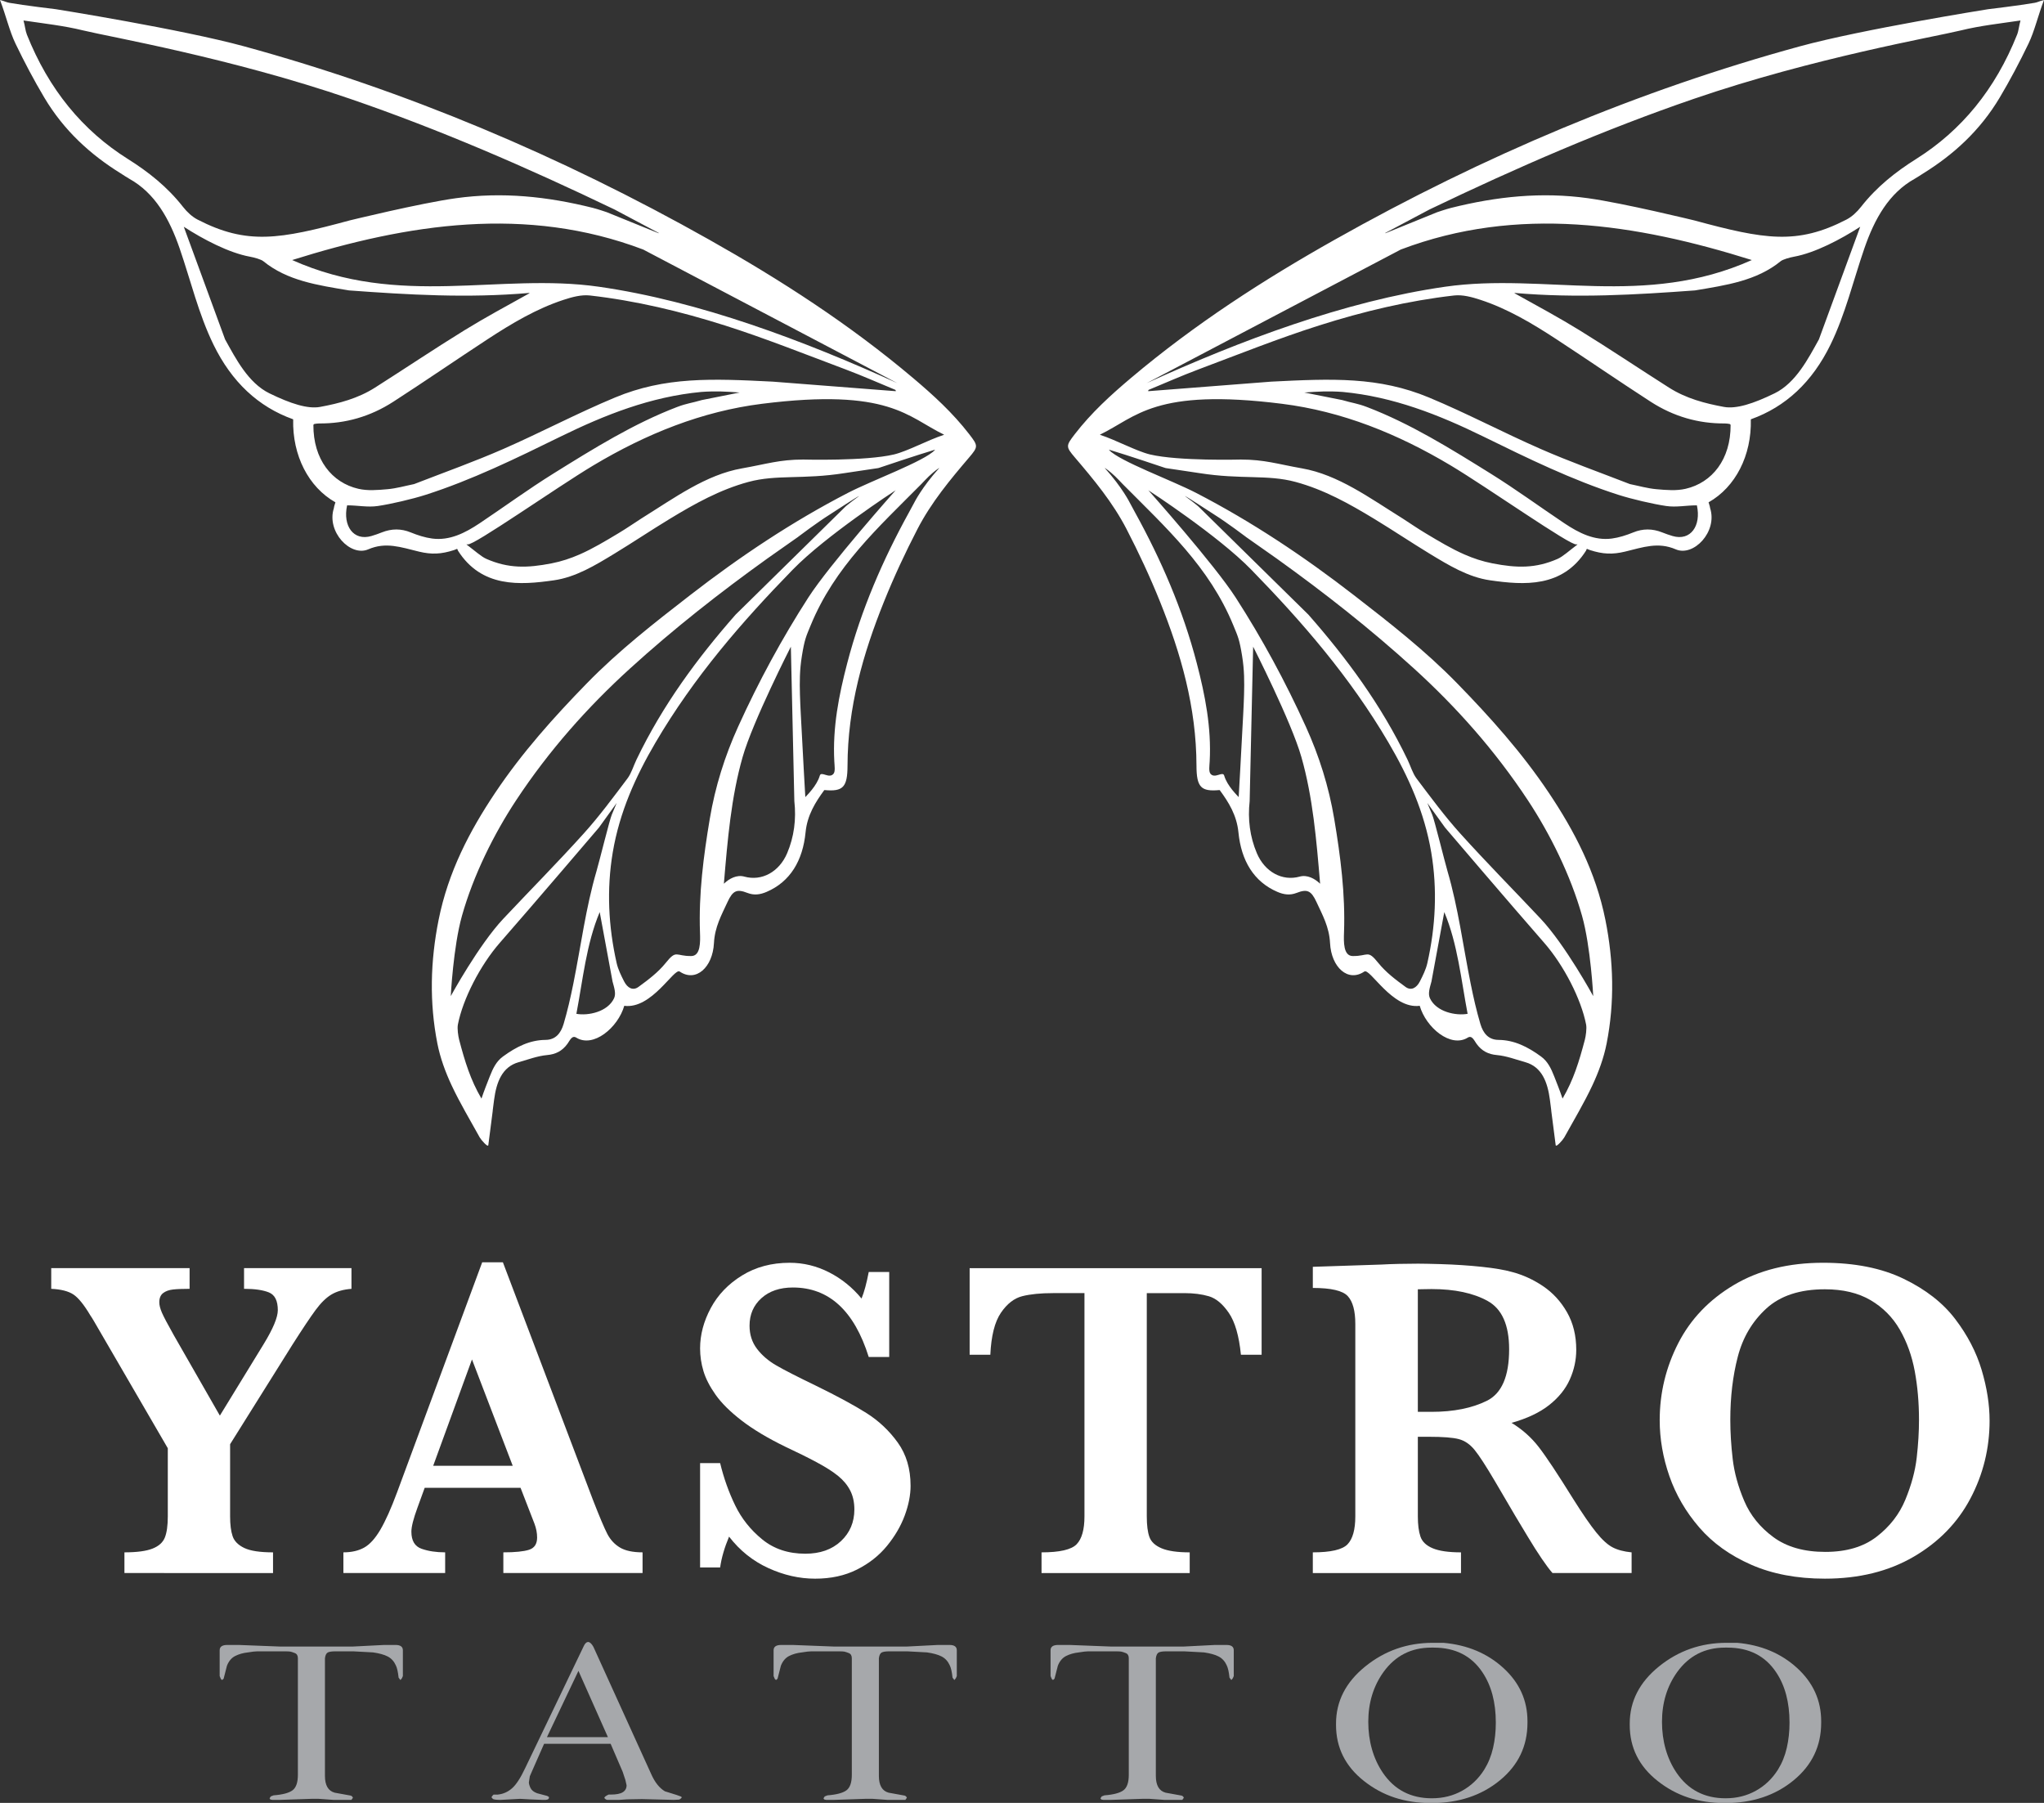
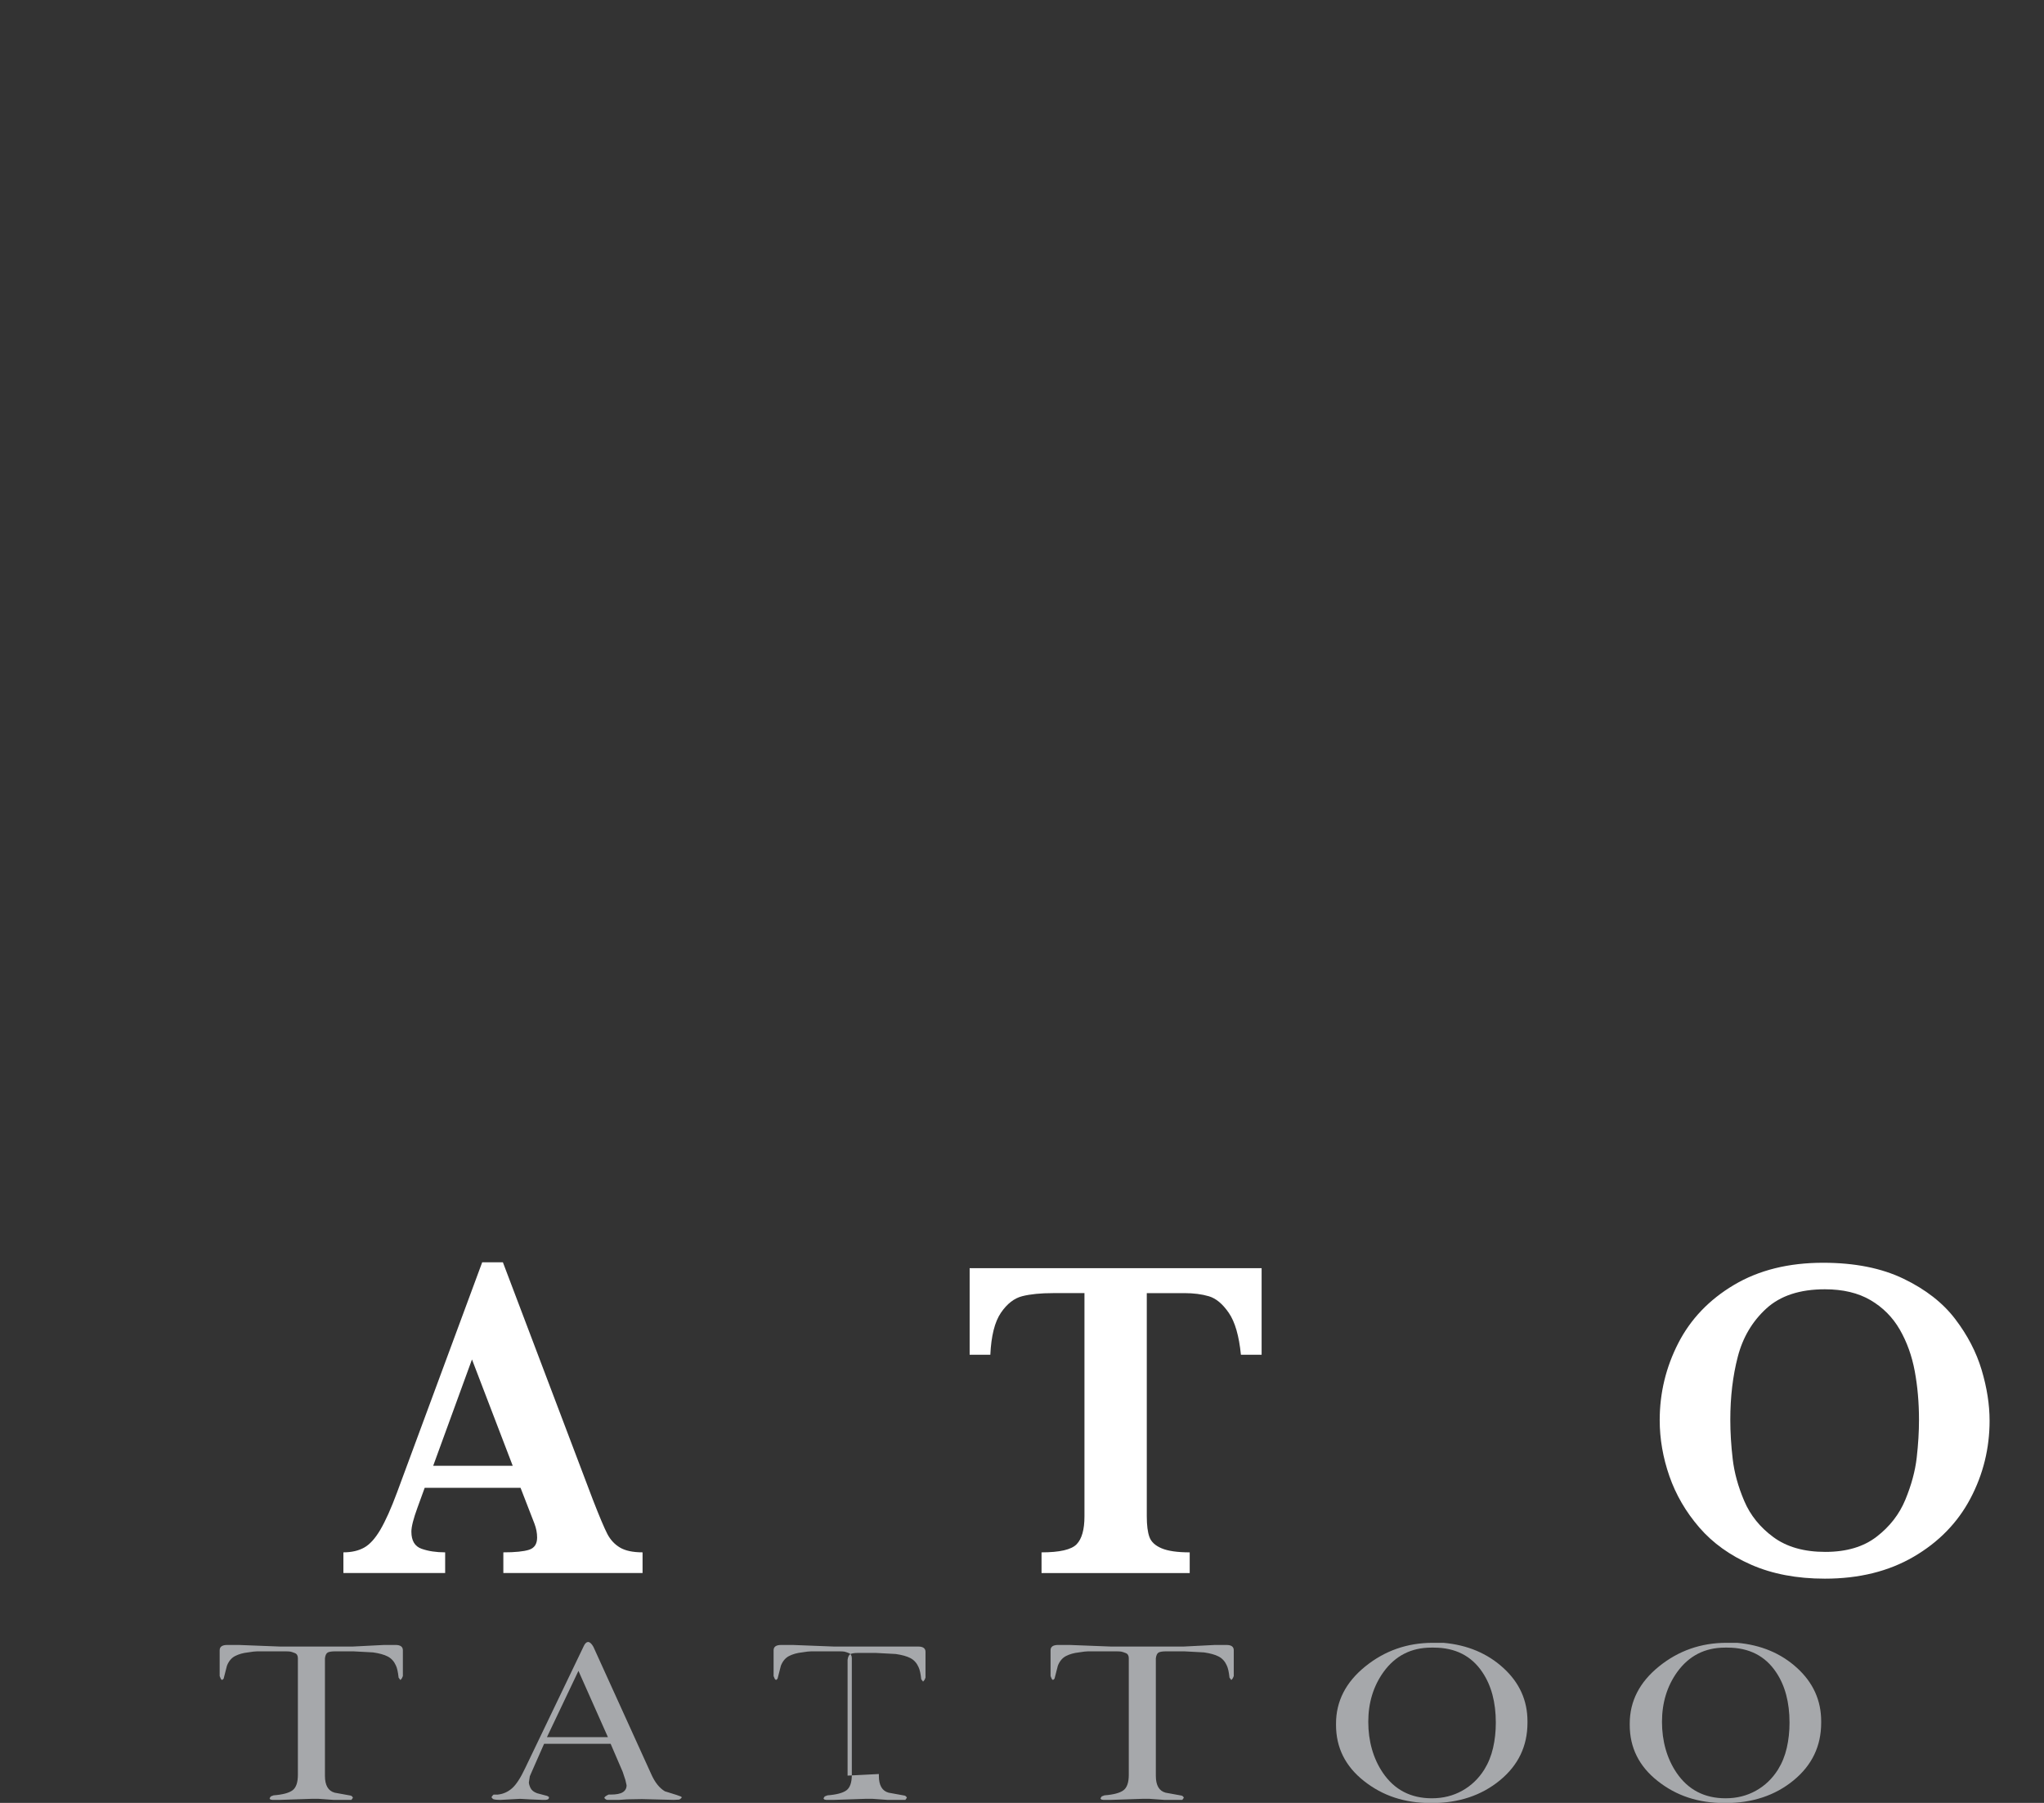
<svg xmlns="http://www.w3.org/2000/svg" id="Layer_2" data-name="Layer 2" width="100%" height="100%" viewBox="0 0 1923 1696">
  <rect x="0" y="0" width="1923" height="1696" fill="#333333" stroke="none" />
  <defs>
-     <path id="wing-l" class="cls-1" d="M911.9,408.5c-15.67-20.29-33.97-36.92-52.78-52.81-60.3-50.92-125.12-92.62-191.86-130.21C526.93,146.45,381.3,85.06,229.77,43.61,170.81,27.48,52.62,8.67,52.62,8.67c0,0-29.89-3.55-43.92-6.03C6.15,2.19,5.09,1.34,0,0c5.78,15.11,8.84,29.1,14.62,41.12,8.35,17.34,17.34,34.35,27.05,50.67,18.55,31.15,43.5,53.68,71.82,71.26,2.73,1.69,5.37,3.57,8.15,5.12,24.17,13.44,37.74,37.56,47.4,65.6,10.41,30.24,17.83,61.82,31.82,90.45,17.13,35.08,42.1,58.47,74.82,70.17.05.08.09.14.14.23-.82,33.81,14.4,63.61,39.76,77.92,0,0-.02.01-.02.02-.29,1.22-1.19,3.41-1.33,4.79-.03.32-.09.59-.17.84-7,22.12,15.71,45.77,32.35,38.58,16.57-7.15,30.47-2.07,47.72,2.12,11.93,2.89,20.98,2.43,32.95-1.42,3.81-1.23,2.5-1.8,3.57-.11.03.04.09.45.11.49,22.25,35.14,58.33,32.64,90.41,28.03,20.5-2.94,38.84-14.09,56.97-25.12,17.42-10.6,34.48-22.04,51.91-32.62,23.32-14.15,47.2-27.54,74.13-34.81,26.56-7.17,51.01-2.07,90.33-8.27l31.74-4.74,1.45-.45s34.59-11.68,51.7-16.77c.13-.04.22.16.12.26-9.85,10.52-58.68,28.34-81.82,40.3-51.9,26.82-101.16,59.55-148.49,96.24-33.46,25.94-66.95,51.96-97.26,83.06-30.85,31.67-60.61,64.78-86.03,102.73-24.02,35.87-44.21,74.33-53.29,119.71-7.74,38.72-8.77,77.57-1.14,116.26,2.66,13.52,7.56,26.82,13.26,39.03,7.95,17.03,17.58,32.97,26.59,49.31,1.24,2.25,7.74,9.69,8.07,7.23,6.71-50.97,2.38-19.5,5.44-42.73,2.18-16.52,7.53-30.88,23.05-35.28,8.91-2.52,17.81-5.91,26.85-6.73,7.95-.72,14.08-3.68,19.11-10.59,2.2-3.02,4.25-8.31,8.25-5.83,16.06,10,39.26-9.35,45.21-29.92,0,0-.01,0-.02,0,25.81,3.48,46.88-35.83,52.15-32.23,15.27,10.42,31.09-3.92,32.24-26.77.77-15.19,7.16-26.49,12.74-38.58,5.07-11,8.9-12.44,18.74-8.61,6.3,2.45,12.01,1.6,17.97-.94,22.31-9.53,34.14-29.44,36.74-56.07,1.58-16.18,9.38-28.53,17.54-39.61.07-.09.17-.14.28-.13,17.35,1.62,21.61-2.6,21.65-22.94.12-55.01,14.68-105.52,34.3-154.28,9.4-23.35,20.03-46.12,31.45-68.19,13.12-25.34,30.78-46.51,48.57-67.37,8.74-10.24,8.62-11.05.23-21.92ZM844.19,360.41c-87.3-39.69-186.13-77.15-280.93-90.7-93.52-13.37-187.18,20.18-288.39-25.09,109.19-34.27,220.33-51.54,330.24-9.89l239.08,125.68ZM120.24,149.52C77.71,122.8,45.83,84.1,25.29,32.53c-1.49-3.74-1.8-8.53-3.15-13.1-.03-.09.01-.15.08-.14,19.89,2.95,37.66,4.84,56.01,9.33,24.46,5.99,138.8,25.8,251.05,64.31,84.2,28.88,166.35,64.5,248.88,104.16,13.86,7.36,27.71,14.71,41.57,22.06-.06.16-.03.09-.1.26l-48.74-19.79s-8.71-2.96-13.09-4.06c-42.82-10.72-85.12-15.19-128.9-9.09-33.68,4.68-99.94,20.88-99.94,20.88-66.02,17.88-96.57,23.21-143.06-.77-5.13-2.64-9.96-7.14-13.79-12.04-14.88-18.99-32.76-33-51.87-45.02ZM253.46,370c-20.01-9.78-31.77-32.88-41.7-50.73l-38.85-105.95c18.25,11.8,42.4,24.54,62.31,28.17,4.06.74,10.41,2.52,12.47,4.2,22.7,18.51,51.25,22.58,80.61,27.5h.01c55.71,4.08,111.42,7.44,169.68,2.39.16-.01.21.24.07.32-21.97,12.2-42.36,23.23-61.14,34.81-28.26,17.42-55.99,36.05-84.07,53.9-16.11,10.24-33.78,14.86-51.67,18.17-11.7,2.16-27.91-3.1-47.72-12.78ZM294.84,399.66c.3-.29.57-.78.9-.83,1.49-.24,2.99-.5,4.49-.49,24.75.21,48.18-6.46,69.82-20.44,29.68-19.17,58.91-39.3,88.5-58.67,22.88-14.99,46.28-28.87,71.62-37.16,8.03-2.63,16.75-5.03,24.87-4.11,42.96,4.89,85.26,14.97,126.84,28.17,38.2,12.13,75.74,27.17,113.46,41.31,15.72,5.89,31.19,12.75,46.76,19.19.48.2.75.78.63,1.36l-115.7-8.98c-57.35-2.91-101.19-4.73-148.42,14.93-35.49,14.77-69.93,33.02-105.23,48.47-26.99,11.81-54.6,21.65-83.8,32.97-4.17.84-8.33,1.86-12.49,2.76-4.17.9-8.33,1.69-12.53,2.05-9.12.8-18.61,1.66-27.45-.39-24.87-5.75-42.45-27.64-42.27-60.14ZM406.5,506.6c-6.78-.91-13.56-3.1-20.04-5.74-9.16-3.75-18.06-3.64-27.13-.07-3.27,1.29-6.59,2.49-9.94,3.46-16.96,4.92-26.98-9.67-22.86-28.72,0-.09.09-.16.17-.16,10.1-.01,19.04,2.04,28.78.62,12.46-1.83,32.59-6.56,44.72-10.44,43.66-13.95,85.37-34.37,127.07-54.81,42.08-20.62,84.99-37.56,132.45-42.04,13.45-.99,24.05-.35,36.18.53l-35.65,7.11c-9.39,2.78-14.09,3.02-23.45,6.6-40.79,15.62-78.6,39.15-116.34,62.65-23.45,14.6-46.04,31.14-69.13,46.59-13.87,9.27-28.41,16.6-44.83,14.42ZM424.08,937.06s2.37-46.58,10.52-75.49c10.83-38.42,30.16-77.2,51.03-108.82,30.93-46.85,67.25-87.64,107.05-123.83,41.19-37.45,84.48-71.42,128.92-103.28,11.15-7.99,18.27-12.71,29.2-20.54,0,0,.67-.54.68-.54.05-.04,17.12-12.93,28.92-20.36,4.38-2.76,26.87-17.61,27.9-17.61-.99.6-12.4,9.12-13.98,11.05l-102.25,100.54c-35.87,40.84-68.55,84.92-93.29,136.48-2.84,5.92-4.76,12.78-8.51,17.73-13.3,17.62-26.48,35.51-41.03,51.63-24.7,27.38-50.47,53.4-75.65,80.18-23.3,24.78-49.51,72.86-49.51,72.86ZM539.4,925.28c-2.67,13.25-5.47,25.48-9.12,37.85-2.65,9.01-7.72,15.02-17.07,15.1-14.63.13-27.32,6.32-40.1,15.69-6.15,4.51-9.31,10.96-12.37,18.77-1.91,4.88-5.6,14.12-7.78,20.76-10.3-17.53-15.57-34.78-20.98-55.28-.92-3.49-1.93-10.57-1.21-14.32,4.61-23.84,20.91-55.78,39.61-77.14,32.08-36.65,93.06-108.15,93.05-108.14l16.73-23.19s-4.51,10.8-4.6,11c-1.88,4.18-11.56,43.49-14.4,53.22-10.08,34.45-14.48,69.52-21.76,105.68ZM576.29,923.34c1.81,6.53,3.37,11.56,1.39,15.79-6.05,12.87-24.55,16.57-35.42,14.57,6.1-31.9,9.33-65.79,21.95-95.7M667.76,770.3c-5.91,35.22-10.52,70.72-9.21,106.87.33,8.89.65,22.01-8.09,22.17-14.93.28-13.79-6.46-24.14,6.45-7.24,9.03-16.59,15.97-25.64,22.6-5.19,3.79-10.3,1.17-13.58-5.3-2.74-5.42-5.59-11.09-6.95-17.1-7.76-34.31-9.54-69.19-3.69-104.05,6.39-38.06,21.64-71.69,40.18-103.3,36.26-61.81,81.48-113.86,129.23-162.82,31.3-32.1,95.74-73.97,96.75-74.62-.95,1.07-62.01,69.67-82.12,100.87-24.75,38.42-46.72,78.9-66.05,121.5-12.49,27.51-21.59,56.31-26.69,86.73ZM740.55,802.61c-7.46,17.59-23.87,26.59-40.3,22.01-7-1.96-14.17,1.82-19.22,6.7,3.46-41.31,6.85-81.48,17.66-119.3,9.59-33.56,45.35-103.69,45.35-103.69l3.28,145.28c1.9,17.08-.24,33.61-6.77,49ZM883.43,440.52c-16.25,18.03-23.29,32.28-23.29,32.28,0,0-1.12,2.2-5.08,9.4-24.4,44.32-44.76,90.94-58,141.7-7.86,30.14-13.83,60.45-12.14,92.3.22,4.26,1.05,9.42-.72,11.64-4.09,5.14-11.6-2.84-12.94,1.82-2.81,9.74-12.62,18.97-13.61,20.18-.06,0-.54-9.32-.54-9.42-.32-6.32-1.5-25.67-2.66-48.87-.54-10.75-1.53-26.34-1.85-38.11-.32-11.86-.35-23.03,1.83-36.43,2.57-15.84,3.99-18.39,8.21-28.66,22.7-55.33,63.44-91.91,104.13-132.97,1.77-1.79,5.17-5.53,7.02-7.21,3.4-3.08,4.64-4.38,9.55-7.85.1-.07.18.11.09.2ZM887.99,409.08c-14.96,4.81-34.14,15.39-47.02,18.45-26.73,6.35-85.3,4.77-85.3,4.77-22.41,0-34.65,4.27-57.6,8.3-33.97,5.97-63.29,27.62-94.85,47.26-7.08,4.57-14.06,9.38-21.26,13.69-12.62,7.56-24.4,14.67-36.95,20.14-8.2,3.57-16.73,6.43-26.03,8.25-23.22,4.55-40.78,4.82-61.36-4.18-4.88-2.13-10.6-7.44-18.69-13.53-.21-.16.82-.24,1.06-.16,5.16,1.67,83.83-53.69,118.14-74.2,50.05-29.91,102.28-50.91,158.68-58.01,119.9-15.07,137.11,12.48,171.19,28.94.11.05.11.24-.01.28Z" />
-   </defs>
+     </defs>
  <g id="Logo" style="fill: #fff;">
    <g id="wings">
      <use id="left-wing" href="#wing-l" />
      <use id="right-wing" href="#wing-l" transform="translate(1923,0) scale(-1,1)" />
    </g>
    <g id="yastro" style="fill: #fff;">
-       <path class="cls-1" d="M330.67,1212.41c-7.52.57-13.77,2.33-18.76,5.29-4.99,2.96-9.98,7.83-14.97,14.59-4.99,6.77-12.34,17.77-22.04,33l-58.42,93.28v67.9c0,7.76.79,13.96,2.36,18.61,1.57,4.65,5.23,8.35,10.97,11.1,5.74,2.75,14.76,4.12,27.06,4.12v19.46H117.07v-19.46c11.61,0,20.4-1.16,26.34-3.49,5.95-2.33,9.84-5.82,11.69-10.47,1.84-4.65,2.77-11.28,2.77-19.88v-64.09l-69.7-119.93c-.55-.85-1.13-1.8-1.74-2.86-.62-1.06-1.06-1.73-1.33-2.01-6.02-10.15-11.38-16.78-16.09-19.88-4.72-3.1-11.65-4.86-20.81-5.29v-19.46h130.17v19.46c-6.56,0-11.76.21-15.58.63-3.83.42-6.94,1.55-9.33,3.38-2.39,1.83-3.59,4.73-3.59,8.67,0,2.68.82,5.92,2.46,9.73,1.64,3.81,5.4,10.93,11.27,21.36l43.25,75.51,41.2-67.26c8.88-14.52,13.32-25.17,13.32-31.94,0-8.88-2.8-14.45-8.4-16.71-5.6-2.25-13.4-3.38-23.37-3.38v-19.46h101.06v19.46Z" />
      <path class="cls-1" d="M604.54,1479.76h-130.99v-19.46c11.07,0,19.13-.81,24.19-2.43,5.05-1.62,7.58-5.46,7.58-11.53,0-4.23-.82-8.53-2.46-12.9l-13.12-33.84h-90.2l-6.77,18.61c-3.83,10.44-5.74,17.98-5.74,22.63,0,8.46,3.18,13.82,9.53,16.07,6.36,2.26,13.77,3.38,22.24,3.38v19.46h-95.73v-19.46c7.65,0,14.14-1.48,19.48-4.44,5.33-2.96,10.42-8.57,15.27-16.82,4.85-8.25,10.08-19.91,15.68-35l80.15-216.59h19.47l84.66,223.36c6.15,15.79,10.66,26.48,13.53,32.04,2.87,5.57,6.83,9.87,11.89,12.9,5.05,3.03,12.16,4.55,21.32,4.55v19.46ZM482.37,1378.87l-38.33-100.04-36.49,100.04h74.82Z" />
-       <path class="cls-1" d="M856.68,1397.49c0,8.88-1.85,18.3-5.54,28.24-3.69,9.94-9.26,19.46-16.71,28.55-7.45,9.09-16.84,16.5-28.19,22.21-11.35,5.71-24.47,8.57-39.36,8.57s-29.42-3.31-43.97-9.94c-14.55-6.63-26.89-16.5-37-29.61-4.37,10.44-7.17,20.09-8.4,28.98h-18.86v-98.14h18.86c3.41,14.1,8.13,27.36,14.14,39.76,6.01,12.41,14.52,23.09,25.52,32.04,11,8.96,24.5,13.43,40.49,13.43,13.94,0,25.11-3.95,33.52-11.84,8.4-7.89,12.61-17.84,12.61-29.82,0-6.77-1.3-12.69-3.9-17.77-2.6-5.08-6.36-9.62-11.27-13.64-4.92-4.02-11.65-8.32-20.19-12.9-8.54-4.58-18.28-9.41-29.21-14.49-16.81-8.18-30.62-16.43-41.41-24.75-10.8-8.32-18.96-16.39-24.5-24.22-5.54-7.83-9.36-15.26-11.48-22.31-2.12-7.05-3.18-14.17-3.18-21.36,0-12.83,3.35-25.49,10.04-37.97,6.69-12.48,16.5-22.7,29.42-30.67,12.91-7.96,27.84-11.95,44.79-11.95,12.98,0,25.35,3,37.1,8.99,11.75,6,21.94,14.21,30.54,24.64,2.46-5.92,4.72-14.24,6.77-24.96h19.27v79.95h-19.27c-13.67-43.57-37.45-65.36-71.34-65.36-12.3,0-22.18,3.35-29.62,10.05-7.45,6.7-11.17,15.33-11.17,25.91,0,8.32,2.32,15.55,6.97,21.68,4.64,6.13,10.76,11.39,18.35,15.76,7.58,4.37,19.85,10.65,36.8,18.82,20.5,10.01,36.52,18.69,48.07,26.02,11.55,7.33,21.32,16.57,29.31,27.71,7.99,11.14,11.99,24.61,11.99,40.4Z" />
      <path class="cls-1" d="M1186.93,1274.39h-19.47c-1.78-17.77-5.57-30.88-11.38-39.34-5.81-8.46-12.06-13.68-18.76-15.65-6.7-1.97-14.42-2.96-23.16-2.96h-35.26v210.03c0,8.32.82,14.77,2.46,19.35,1.64,4.58,5.46,8.14,11.48,10.68,6.01,2.54,14.83,3.81,26.44,3.81v19.46h-139.4v-19.46c17.08,0,28.08-2.54,33-7.61,4.92-5.08,7.38-13.82,7.38-26.23v-210.03h-29.52c-11.62,0-21.25.95-28.9,2.86-7.65,1.9-14.38,7.12-20.19,15.65-5.81,8.53-9.12,21.68-9.94,39.45h-19.47v-81.43h274.69v81.43Z" />
-       <path class="cls-1" d="M1535.01,1479.76h-74.41c-2.74-3.1-6.12-7.61-10.15-13.54-4.03-5.92-8.44-12.87-13.22-20.83-4.79-7.96-8.75-14.56-11.89-19.78l-18.86-32.15c-8.47-14.38-14.86-24.22-19.17-29.51-4.31-5.29-9.22-8.67-14.76-10.15-5.54-1.48-14.93-2.22-28.19-2.22h-10.45v74.87c0,7.9.82,14.24,2.46,19.04,1.64,4.79,5.5,8.46,11.58,11,6.08,2.54,14.93,3.81,26.55,3.81v19.46h-139.4v-19.46c16.94,0,27.84-2.54,32.7-7.61,4.85-5.08,7.28-13.82,7.28-26.23v-181.05c0-12.27-2.36-20.97-7.07-26.12-4.72-5.15-15.68-7.72-32.9-7.72v-19.88l64.37-2.12c4.92-.28,10.56-.49,16.91-.63,6.36-.14,12.26-.21,17.73-.21,4.23,0,11.27.14,21.12.42,13.8.42,26.72,1.27,38.74,2.54,12.02,1.27,21.53,2.89,28.49,4.86,10.25,2.68,19.99,7.12,29.21,13.33,9.22,6.21,16.74,14.38,22.55,24.54,5.81,10.15,8.71,21.93,8.71,35.32,0,9.59-2.02,18.9-6.05,27.92-4.03,9.02-10.52,17.06-19.47,24.11-8.95,7.05-20.74,12.62-35.36,16.71,9.97,6.07,18.45,13.57,25.42,22.53,6.97,8.96,17.9,25.42,32.8,49.39,8.61,13.68,15.71,24.01,21.32,30.99,5.6,6.98,10.76,11.7,15.48,14.17,4.72,2.47,10.69,4.06,17.94,4.76v19.46ZM1419.8,1269.31c0-22.84-6.73-38-20.19-45.47-13.46-7.47-31.06-11.21-52.79-11.21-3.01,0-5.37.04-7.07.11-1.71.07-3.66.11-5.84.11v115.27h12.91c20.63,0,37.96-3.45,51.97-10.36,14.01-6.91,21.01-23.05,21.01-48.44Z" />
      <path class="cls-1" d="M1871.81,1336.36c0,26.09-6.02,50.52-18.04,73.29-12.03,22.77-29.83,41.03-53.4,54.78-23.57,13.75-51.42,20.62-83.54,20.62-26.24,0-49.34-4.37-69.29-13.11-19.95-8.74-36.25-20.44-48.89-35.11-12.64-14.66-22-30.74-28.08-48.22-6.08-17.48-9.12-35.04-9.12-52.67,0-25.52,5.81-49.63,17.42-72.34,11.62-22.7,29.11-41,52.48-54.89,23.37-13.89,51.32-20.83,83.84-20.83,29.65,0,54.87,5.01,75.64,15.02,20.77,10.01,36.97,22.63,48.58,37.86,11.61,15.23,19.92,31.2,24.91,47.91,4.99,16.71,7.48,32.61,7.48,47.7ZM1805.39,1335.51c0-16.07-1.33-31.3-4-45.69-2.67-14.38-7.35-27.39-14.04-39.02-6.7-11.63-15.86-20.87-27.47-27.71-11.62-6.84-25.97-10.26-43.05-10.26-23.51,0-41.85,6.03-55.04,18.08-13.19,12.06-22.14,27.15-26.85,45.26-4.72,18.12-7.07,37.9-7.07,59.33,0,11.84.75,24.18,2.26,37.02,1.5,12.83,5.12,25.98,10.86,39.45,5.74,13.47,14.89,24.82,27.47,34.05,12.57,9.24,28.83,13.85,48.79,13.85s35.91-4.76,48.28-14.28c12.37-9.52,21.39-21.15,27.06-34.9,5.67-13.75,9.22-26.9,10.66-39.45,1.44-12.55,2.15-24.46,2.15-35.75Z" />
    </g>
    <g id="tattoo" style="fill: #a6a8ab;">
      <path d="M305.71,1668.82v1.75c0,8.87,3.05,14.14,9.16,15.81l15.18,2.76c.76.34,1.24.67,1.43,1l.57,1-1.43,2.01h-16.89l-14.03-1h-6.59l-29.49,1h-7.44c-1.15-.17-1.82-.33-2-.5l-.57-1,1.15-1.76,2.58-1c8.59-.67,14.55-2.26,17.9-4.77,3.34-2.51,5.01-7.36,5.01-14.55v-109.64c0-2.51-.96-4.14-2.86-4.89-1.91-.75-3.34-1.21-4.3-1.38-.96-.16-2.68-.25-5.15-.25h-25.77c-1.91,0-4.87.34-8.88,1-4.58.5-8.59,1.63-12.03,3.38-3.44,1.75-6.01,4.79-7.73,9.12l-3.15,12.25-1.43,1.25-1.15-1-1.14-2.75v-24.25c0-3.33,2.38-5,7.14-5h10.86l38.88,1.5h68.32l29.44-1.5h10.86c4.57,0,6.86,1.67,6.86,5v24.25l-.86,2-1.43,1.75-1.72-2.25c-.57-5.33-1.43-9.16-2.58-11.5-1.72-3.83-4.25-6.62-7.59-8.37-3.34-1.75-7.97-3.04-13.89-3.88l-18.61-1h-16.61c-3.63,0-6.11.38-7.44,1.13-1.34.75-2.2,2.55-2.58,5.39v108.89Z" />
      <path d="M574.46,1640.4h-62.58l-10.49,23.79-2.94,6.74-.89,5.74c0,1.34.51,3.08,1.52,5.25,1.02,2.16,3.1,3.83,6.24,4.99l9.42,2.5,1.72,1v.75c0,1.17-1.04,1.83-3.12,2h-3.11l-11.9-.5-9.07-.5-18.33,1c-3.63,0-6.01-.28-7.16-.83l-1.43-1.67c.76-1.25,1.43-2.08,2-2.5h4.01c4.96-.51,9.4-2.46,13.32-5.87,3.91-3.4,8.07-9.78,12.46-19.13l54.97-114.5c1.15-2.54,2.48-3.89,4.01-4.06,1.72,0,3.44,1.52,5.15,4.56l54.4,119.75c3.44,7.75,7.73,13.15,12.89,16.18,2.48.84,4.92,1.6,7.31,2.27,2.38.68,5.1,1.6,8.16,2.78l.29,1.01c-.96,1-1.82,1.59-2.59,1.75l-4.89.25-29.9-.75-14.08.25-7.19.5h-11.21c-.96,0-1.92-.58-2.88-1.75,0-.99,1.35-2.07,4.06-3.25h2.04c5.23,0,9-.75,11.32-2.25,2.32-1.5,3.49-3.66,3.49-6.5l-1.14-5-2.57-7.75-11.3-26.25ZM514.57,1634.15h57.36l-27.73-62.37-29.64,62.37Z" />
-       <path d="M826.85,1668.82v1.75c0,8.87,3.05,14.14,9.16,15.81l15.18,2.76c.76.34,1.24.67,1.43,1l.57,1-1.43,2.01h-16.89l-14.03-1h-6.59l-29.49,1h-7.44c-1.15-.17-1.82-.33-2-.5l-.57-1,1.15-1.76,2.58-1c8.59-.67,14.55-2.26,17.9-4.77,3.34-2.51,5.01-7.36,5.01-14.55v-109.64c0-2.51-.96-4.14-2.86-4.89-1.91-.75-3.34-1.21-4.3-1.38-.96-.16-2.68-.25-5.15-.25h-25.77c-1.91,0-4.87.34-8.88,1-4.58.5-8.59,1.63-12.03,3.38-3.44,1.75-6.01,4.79-7.73,9.12l-3.15,12.25-1.43,1.25-1.15-1-1.14-2.75v-24.25c0-3.33,2.38-5,7.14-5h10.86l38.88,1.5h68.32l29.44-1.5h10.86c4.57,0,6.86,1.67,6.86,5v24.25l-.86,2-1.43,1.75-1.72-2.25c-.57-5.33-1.43-9.16-2.58-11.5-1.72-3.83-4.25-6.62-7.59-8.37-3.34-1.75-7.97-3.04-13.89-3.88l-18.61-1h-16.61c-3.63,0-6.11.38-7.44,1.13-1.34.75-2.2,2.55-2.58,5.39v108.89Z" />
+       <path d="M826.85,1668.82v1.75c0,8.87,3.05,14.14,9.16,15.81l15.18,2.76c.76.34,1.24.67,1.43,1l.57,1-1.43,2.01h-16.89l-14.03-1h-6.59l-29.49,1h-7.44c-1.15-.17-1.82-.33-2-.5l-.57-1,1.15-1.76,2.58-1c8.59-.67,14.55-2.26,17.9-4.77,3.34-2.51,5.01-7.36,5.01-14.55v-109.64c0-2.51-.96-4.14-2.86-4.89-1.91-.75-3.34-1.21-4.3-1.38-.96-.16-2.68-.25-5.15-.25h-25.77c-1.91,0-4.87.34-8.88,1-4.58.5-8.59,1.63-12.03,3.38-3.44,1.75-6.01,4.79-7.73,9.12l-3.15,12.25-1.43,1.25-1.15-1-1.14-2.75v-24.25c0-3.33,2.38-5,7.14-5h10.86l38.88,1.5h68.32h10.86c4.57,0,6.86,1.67,6.86,5v24.25l-.86,2-1.43,1.75-1.72-2.25c-.57-5.33-1.43-9.16-2.58-11.5-1.72-3.83-4.25-6.62-7.59-8.37-3.34-1.75-7.97-3.04-13.89-3.88l-18.61-1h-16.61c-3.63,0-6.11.38-7.44,1.13-1.34.75-2.2,2.55-2.58,5.39v108.89Z" />
      <path d="M1087.42,1668.82v1.75c0,8.87,3.05,14.14,9.16,15.81l15.18,2.76c.76.34,1.24.67,1.43,1l.57,1-1.43,2.01h-16.89l-14.03-1h-6.59l-29.49,1h-7.44c-1.15-.17-1.82-.33-2-.5l-.57-1,1.15-1.76,2.58-1c8.59-.67,14.55-2.26,17.9-4.77,3.34-2.51,5.01-7.36,5.01-14.55v-109.64c0-2.51-.96-4.14-2.86-4.89-1.91-.75-3.34-1.21-4.3-1.38-.96-.16-2.68-.25-5.15-.25h-25.77c-1.91,0-4.87.34-8.88,1-4.58.5-8.59,1.63-12.03,3.38-3.44,1.75-6.01,4.79-7.73,9.12l-3.15,12.25-1.43,1.25-1.15-1-1.14-2.75v-24.25c0-3.33,2.38-5,7.14-5h10.86l38.88,1.5h68.32l29.44-1.5h10.86c4.57,0,6.86,1.67,6.86,5v24.25l-.86,2-1.43,1.75-1.72-2.25c-.57-5.33-1.43-9.16-2.58-11.5-1.72-3.83-4.25-6.62-7.59-8.37-3.34-1.75-7.97-3.04-13.89-3.88l-18.61-1h-16.61c-3.63,0-6.11.38-7.44,1.13-1.34.75-2.2,2.55-2.58,5.39v108.89Z" />
      <path d="M1256.94,1621.4c0-21,9.16-38.91,27.49-53.75,18.33-14.83,39.52-22.25,63.57-22.25h10.02c22.52,2.01,41.33,9.91,56.41,23.71,15.08,13.8,22.62,30.48,22.62,50.04v1.5c0,21.91-8.67,39.97-26.02,54.18-17.35,14.22-38.79,21.32-64.32,21.32s-45.94-6.91-63.47-20.75c-17.53-13.83-26.3-31.41-26.3-52.75v-1.25ZM1347.14,1691.65c10.5,0,19.99-2.37,28.49-7.11,8.49-4.74,15.41-11.35,20.76-19.84,3.82-6.16,6.59-12.98,8.3-20.46,1.72-7.48,2.58-15.39,2.58-23.71,0-19.13-4.2-34.94-12.6-47.41-10.31-15.47-25.58-23.21-45.82-23.21h-2.29c-18.9,0-33.89,7.66-44.96,22.96-9.55,13.31-14.32,28.95-14.32,46.91s4.58,34.44,13.74,47.92c10.88,15.97,26.24,23.96,46.1,23.96Z" />
      <path d="M1533.26,1621.4c0-21,9.16-38.91,27.49-53.75,18.33-14.83,39.52-22.25,63.57-22.25h10.02c22.52,2.01,41.33,9.91,56.41,23.71,15.08,13.8,22.62,30.48,22.62,50.04v1.5c0,21.91-8.67,39.97-26.02,54.18-17.35,14.22-38.79,21.32-64.32,21.32s-45.94-6.91-63.47-20.75c-17.53-13.83-26.3-31.41-26.3-52.75v-1.25ZM1623.46,1691.65c10.5,0,19.99-2.37,28.49-7.11,8.49-4.74,15.41-11.35,20.76-19.84,3.82-6.16,6.59-12.98,8.3-20.46,1.72-7.48,2.58-15.39,2.58-23.71,0-19.13-4.2-34.94-12.6-47.41-10.31-15.47-25.58-23.21-45.82-23.21h-2.29c-18.9,0-33.89,7.66-44.96,22.96-9.55,13.31-14.32,28.95-14.32,46.91s4.58,34.44,13.74,47.92c10.88,15.97,26.24,23.96,46.1,23.96Z" />
    </g>
  </g>
</svg>